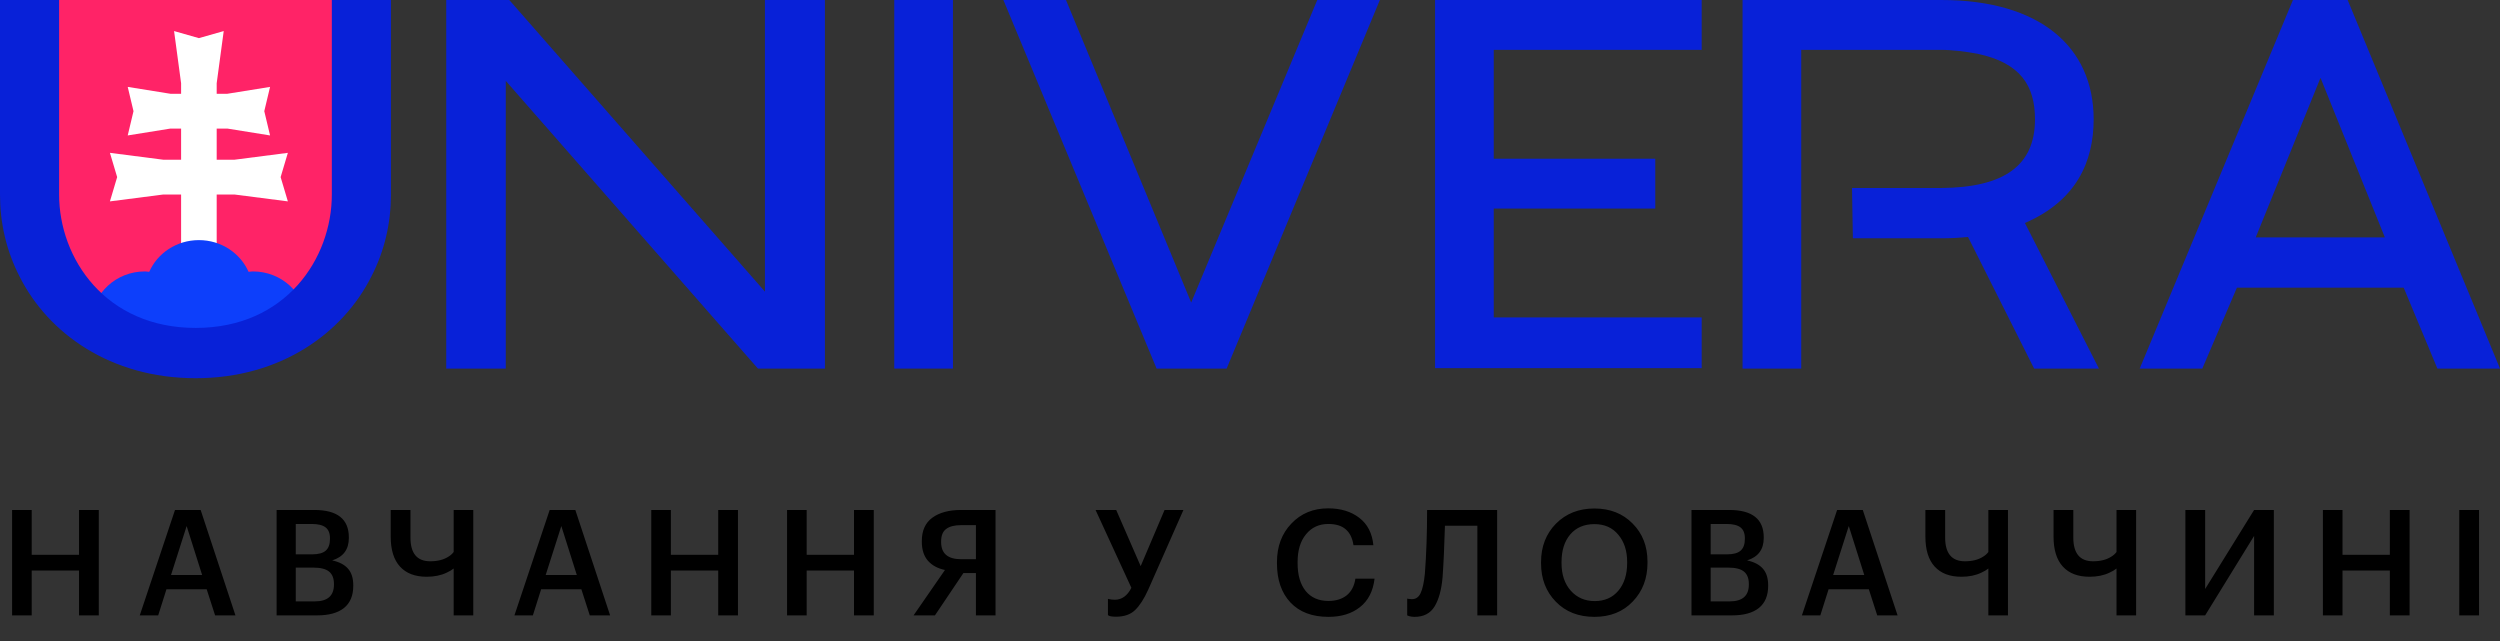
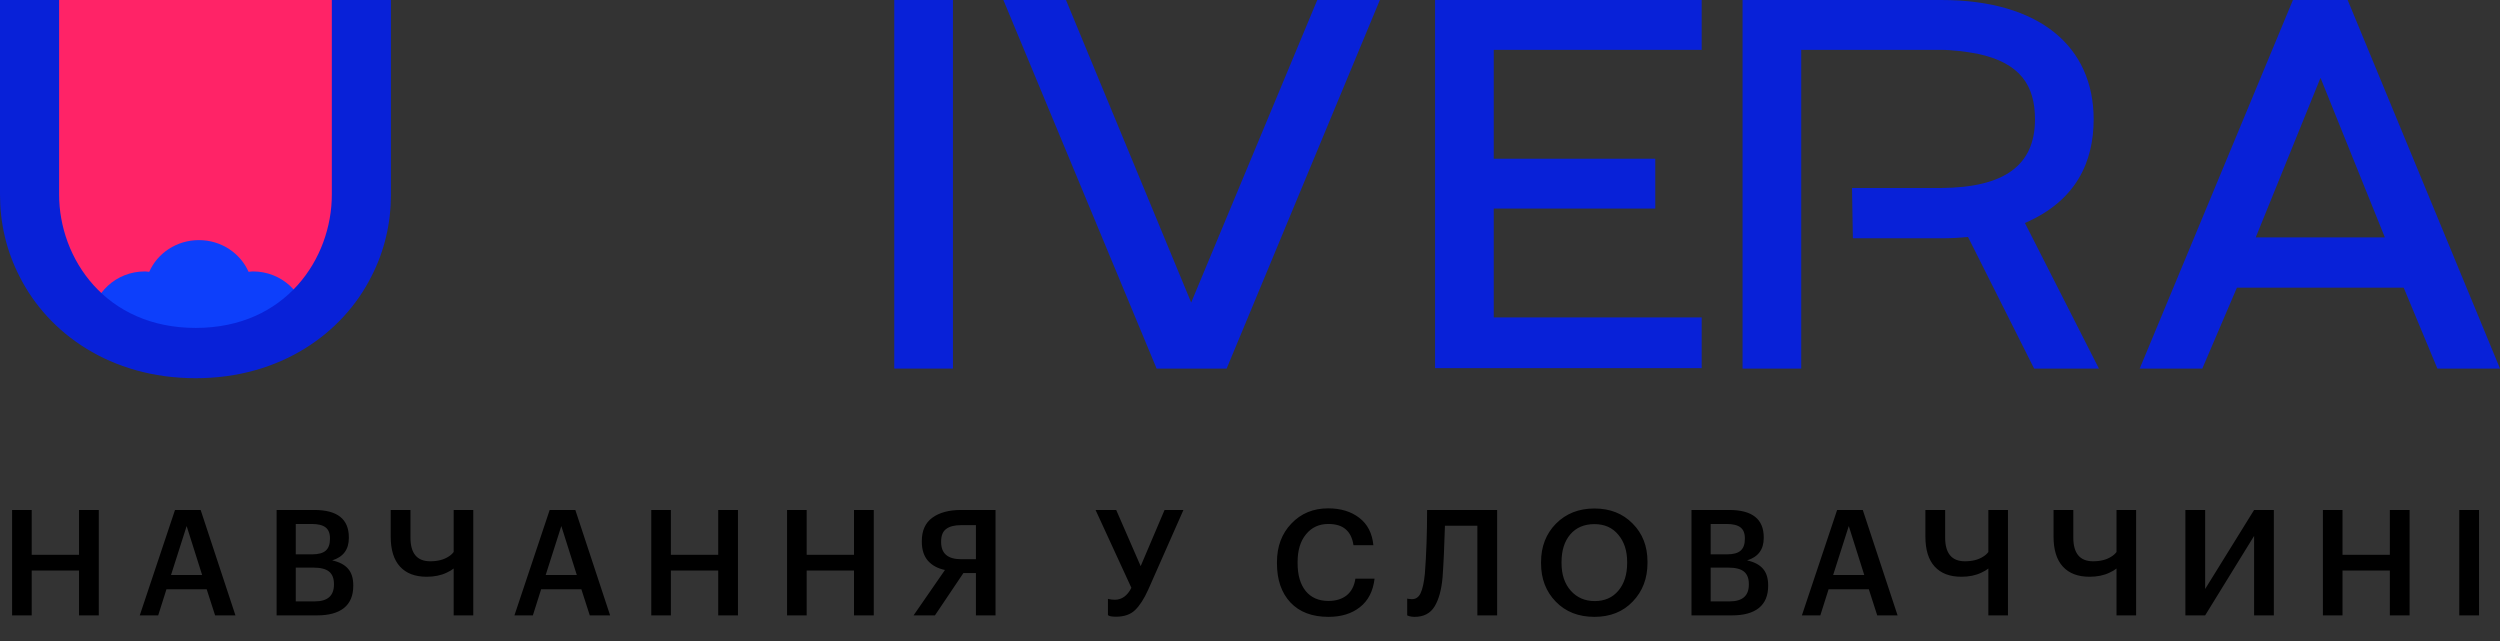
<svg xmlns="http://www.w3.org/2000/svg" width="390" height="100" viewBox="0 0 390 100" fill="none">
  <rect x="0" y="0" width="390" height="100" fill="#333333" stroke="none" />
-   <path d="M69.613 57.499H78.901V12.618L118.237 57.499H128.686V0H119.33V45.495L79.447 0H69.613V57.499Z" fill="#0821D8" />
  <path d="M139.506 57.499H148.658V0H139.506V57.499Z" fill="#0821D8" />
  <path d="M180.429 57.499H191.356L215.259 0H205.493L185.824 47.2L166.293 0H156.527L180.429 57.499Z" fill="#0821D8" />
  <path d="M223.872 57.431H265.462V49.519H233.023V32.535H258.223V24.759H233.023V7.776H265.462V0H223.872V57.431Z" fill="#0821D8" />
  <path d="M271.839 57.499H280.991V7.776H302.708C304.62 7.776 306.669 8.049 308.513 8.39C315.205 9.822 317.459 13.369 317.459 18.621C317.459 25.851 312.61 29.261 302.776 29.329H288.913L289.049 37.173H302.844C304.21 37.173 305.644 37.105 307.01 36.969L317.322 57.499H327.43L315.888 34.786C323.947 31.308 326.61 25.169 326.61 18.621C326.61 7.298 318.21 0 302.844 0H271.839V57.499Z" fill="#0821D8" />
  <path d="M333.795 57.499H343.561L348.956 44.881H374.976L380.234 57.499H390L366.234 0H357.697L333.795 57.499ZM351.893 37.037L362 12.141L372.039 37.037H351.893Z" fill="#0821D8" />
  <path d="M30.182 55.9C29.173 55.327 4 53.996 4 33.035V0H56.594V33.035C56.594 53.996 32.882 55.327 31.873 55.9L31.027 56.377L30.182 55.9Z" fill="#FF2367" />
-   <path d="M44.906 23.843L36.579 24.916H33.803V20.057H35.468L42.13 21.129L41.228 17.343L42.13 13.556L35.468 14.628H33.803V12.987L34.9 4.845L31.027 5.948L27.155 4.845L28.252 12.987V14.628H26.586L19.924 13.556L20.826 17.343L19.924 21.129L26.586 20.057H28.252V24.916H25.476L17.148 23.843L18.276 27.629L17.148 31.416L25.476 30.343H28.252V42.841H33.803V30.343H36.579L44.906 31.416L43.779 27.629L44.906 23.843Z" fill="white" />
  <path d="M31.027 37.457C27.547 37.457 24.561 39.498 23.277 42.408C23.05 42.39 22.833 42.342 22.602 42.342C18.116 42.342 14.484 45.74 14.227 50.013C23.277 51.5 29.598 52.586 30.192 52.916L31.027 53.377L31.863 52.916C32.457 52.586 36.5 52 47.828 50.013C47.571 45.74 43.938 42.342 39.452 42.342C39.221 42.342 39.005 42.39 38.778 42.408C37.494 39.498 34.508 37.457 31.027 37.457Z" fill="#0D3FFB" />
  <path d="M30.527 59C43.776 59 53.473 51.975 57.912 43.176C60.029 39.083 60.986 34.718 60.986 30.353V0H51.766V30.353C51.766 40.311 44.595 51.156 30.527 51.156C16.459 51.156 9.22 40.311 9.22 30.353V0H0V30.353C0 34.718 0.956 39.083 3.073 43.176C7.512 51.975 17.21 59 30.527 59Z" fill="#0821D8" />
  <path d="M1.886 79.555H4.945V86.547H12.328V79.555H15.41V96H12.328V89.008H4.945V96H1.886V79.555ZM27.3 79.555H31.302L36.73 96H33.556L32.245 91.929H25.966L24.678 96H21.803L27.3 79.555ZM26.68 89.698H31.532L29.117 82.062L26.68 89.698ZM43.15 79.555H49.038C52.626 79.555 54.42 80.981 54.42 83.833V83.925C54.42 85.719 53.554 86.884 51.821 87.421C52.941 87.666 53.769 88.103 54.305 88.732C54.842 89.345 55.11 90.204 55.11 91.308V91.4C55.11 92.918 54.627 94.068 53.661 94.85C52.695 95.617 51.3 96 49.475 96H43.15V79.555ZM49.107 93.815C51.101 93.815 52.097 92.941 52.097 91.193V91.101C52.097 90.227 51.844 89.583 51.338 89.169C50.832 88.755 50.02 88.548 48.9 88.548H46.14V93.815H49.107ZM48.67 86.478C49.667 86.478 50.38 86.286 50.809 85.903C51.254 85.52 51.476 84.906 51.476 84.063V83.971C51.476 83.189 51.246 82.622 50.786 82.269C50.326 81.916 49.606 81.74 48.624 81.74H46.14V86.478H48.67ZM70.771 96V88.686C70.495 88.916 70.135 89.131 69.69 89.33C68.801 89.759 67.758 89.974 66.562 89.974C64.753 89.974 63.365 89.445 62.399 88.387C61.433 87.329 60.95 85.773 60.95 83.718V79.555H64.032V83.856C64.032 86.325 65.059 87.559 67.114 87.559C68.264 87.559 69.207 87.321 69.943 86.846C70.281 86.647 70.556 86.401 70.771 86.11V79.555H73.83V96H70.771ZM85.749 79.555H89.751L95.179 96H92.005L90.694 91.929H84.415L83.127 96H80.252L85.749 79.555ZM85.128 89.698H89.981L87.566 82.062L85.128 89.698ZM101.599 79.555H104.658V86.547H112.041V79.555H115.123V96H112.041V89.008H104.658V96H101.599V79.555ZM122.782 79.555H125.841V86.547H133.224V79.555H136.306V96H133.224V89.008H125.841V96H122.782V79.555ZM149.921 81.924C148.894 81.924 148.119 82.123 147.598 82.522C147.077 82.905 146.816 83.557 146.816 84.477V84.569C146.816 86.348 147.859 87.237 149.944 87.237H152.244V81.924H149.921ZM145.85 96H142.515L147.414 88.916C146.295 88.686 145.413 88.211 144.769 87.49C144.125 86.754 143.803 85.757 143.803 84.5V84.408C143.803 82.767 144.355 81.548 145.459 80.751C146.563 79.954 148.05 79.555 149.921 79.555H155.303V96H152.244V89.399H150.289L145.85 96ZM174.081 96.207C173.422 96.207 173.008 96.123 172.839 95.954V93.424C173.207 93.516 173.56 93.562 173.897 93.562C175.001 93.562 175.867 92.941 176.496 91.699L170.907 79.555H174.127L177.945 88.318L181.671 79.555H184.615L179.118 91.998C178.474 93.424 177.792 94.482 177.071 95.172C176.366 95.862 175.369 96.207 174.081 96.207ZM207.233 96.23C204.687 96.23 202.709 95.479 201.299 93.976C199.903 92.473 199.206 90.442 199.206 87.881V87.697C199.206 85.244 199.957 83.235 201.46 81.671C202.962 80.092 204.871 79.302 207.187 79.302C209.149 79.302 210.767 79.793 212.04 80.774C213.328 81.755 214.064 83.181 214.248 85.052H211.143C210.974 83.933 210.568 83.105 209.924 82.568C209.295 82.016 208.39 81.74 207.21 81.74C205.768 81.74 204.611 82.277 203.737 83.35C202.863 84.408 202.426 85.849 202.426 87.674V87.858C202.426 89.713 202.847 91.162 203.691 92.205C204.534 93.232 205.715 93.746 207.233 93.746C208.398 93.746 209.349 93.455 210.085 92.872C210.821 92.274 211.273 91.408 211.442 90.273H214.432C214.202 92.22 213.443 93.7 212.155 94.712C210.882 95.724 209.241 96.23 207.233 96.23ZM225.042 90.043C224.874 91.99 224.46 93.508 223.8 94.597C223.141 95.686 222.098 96.23 220.672 96.23C220.335 96.23 220.051 96.192 219.821 96.115C219.699 96.084 219.599 96.046 219.522 96V93.378L219.706 93.424C219.921 93.455 220.105 93.47 220.258 93.47C220.872 93.47 221.324 93.156 221.615 92.527C221.922 91.883 222.144 90.863 222.282 89.468C222.512 86.463 222.627 83.158 222.627 79.555H233.552V96H230.47V82.016H225.41C225.318 85.251 225.196 87.927 225.042 90.043ZM248.775 93.769C250.323 93.769 251.55 93.232 252.455 92.159C253.375 91.07 253.835 89.629 253.835 87.835V87.651C253.835 85.918 253.375 84.508 252.455 83.419C251.55 82.315 250.308 81.763 248.729 81.763C247.134 81.763 245.877 82.3 244.957 83.373C244.052 84.446 243.6 85.88 243.6 87.674V87.858C243.6 89.637 244.083 91.07 245.049 92.159C246.015 93.232 247.257 93.769 248.775 93.769ZM248.729 96.23C246.245 96.23 244.236 95.44 242.703 93.861C241.169 92.282 240.403 90.288 240.403 87.881V87.697C240.403 85.274 241.177 83.273 242.726 81.694C244.29 80.115 246.291 79.325 248.729 79.325C251.167 79.325 253.152 80.107 254.686 81.671C256.234 83.22 257.009 85.205 257.009 87.628V87.812C257.009 90.235 256.242 92.243 254.709 93.838C253.191 95.433 251.197 96.23 248.729 96.23ZM263.873 79.555H269.761C273.349 79.555 275.143 80.981 275.143 83.833V83.925C275.143 85.719 274.277 86.884 272.544 87.421C273.663 87.666 274.491 88.103 275.028 88.732C275.565 89.345 275.833 90.204 275.833 91.308V91.4C275.833 92.918 275.35 94.068 274.384 94.85C273.418 95.617 272.023 96 270.198 96H263.873V79.555ZM269.83 93.815C271.823 93.815 272.82 92.941 272.82 91.193V91.101C272.82 90.227 272.567 89.583 272.061 89.169C271.555 88.755 270.742 88.548 269.623 88.548H266.863V93.815H269.83ZM269.393 86.478C270.39 86.478 271.103 86.286 271.532 85.903C271.977 85.52 272.199 84.906 272.199 84.063V83.971C272.199 83.189 271.969 82.622 271.509 82.269C271.049 81.916 270.328 81.74 269.347 81.74H266.863V86.478H269.393ZM286.592 79.555H290.594L296.022 96H292.848L291.537 91.929H285.258L283.97 96H281.095L286.592 79.555ZM285.971 89.698H290.824L288.409 82.062L285.971 89.698ZM310.183 96V88.686C309.907 88.916 309.547 89.131 309.102 89.33C308.213 89.759 307.17 89.974 305.974 89.974C304.165 89.974 302.777 89.445 301.811 88.387C300.845 87.329 300.362 85.773 300.362 83.718V79.555H303.444V83.856C303.444 86.325 304.472 87.559 306.526 87.559C307.676 87.559 308.619 87.321 309.355 86.846C309.693 86.647 309.969 86.401 310.183 86.11V79.555H313.242V96H310.183ZM330.175 96V88.686C329.899 88.916 329.539 89.131 329.094 89.33C328.205 89.759 327.162 89.974 325.966 89.974C324.157 89.974 322.769 89.445 321.803 88.387C320.837 87.329 320.354 85.773 320.354 83.718V79.555H323.436V83.856C323.436 86.325 324.464 87.559 326.518 87.559C327.668 87.559 328.611 87.321 329.347 86.846C329.685 86.647 329.961 86.401 330.175 86.11V79.555H333.234V96H330.175ZM340.921 96V79.555H344.003V91.883L351.639 79.555H354.721V96H351.639V83.603L344.003 96H340.921ZM362.373 79.555H365.432V86.547H372.815V79.555H375.897V96H372.815V89.008H365.432V96H362.373V79.555ZM383.648 79.555H386.73V96H383.648V79.555Z" fill="black" />
</svg>